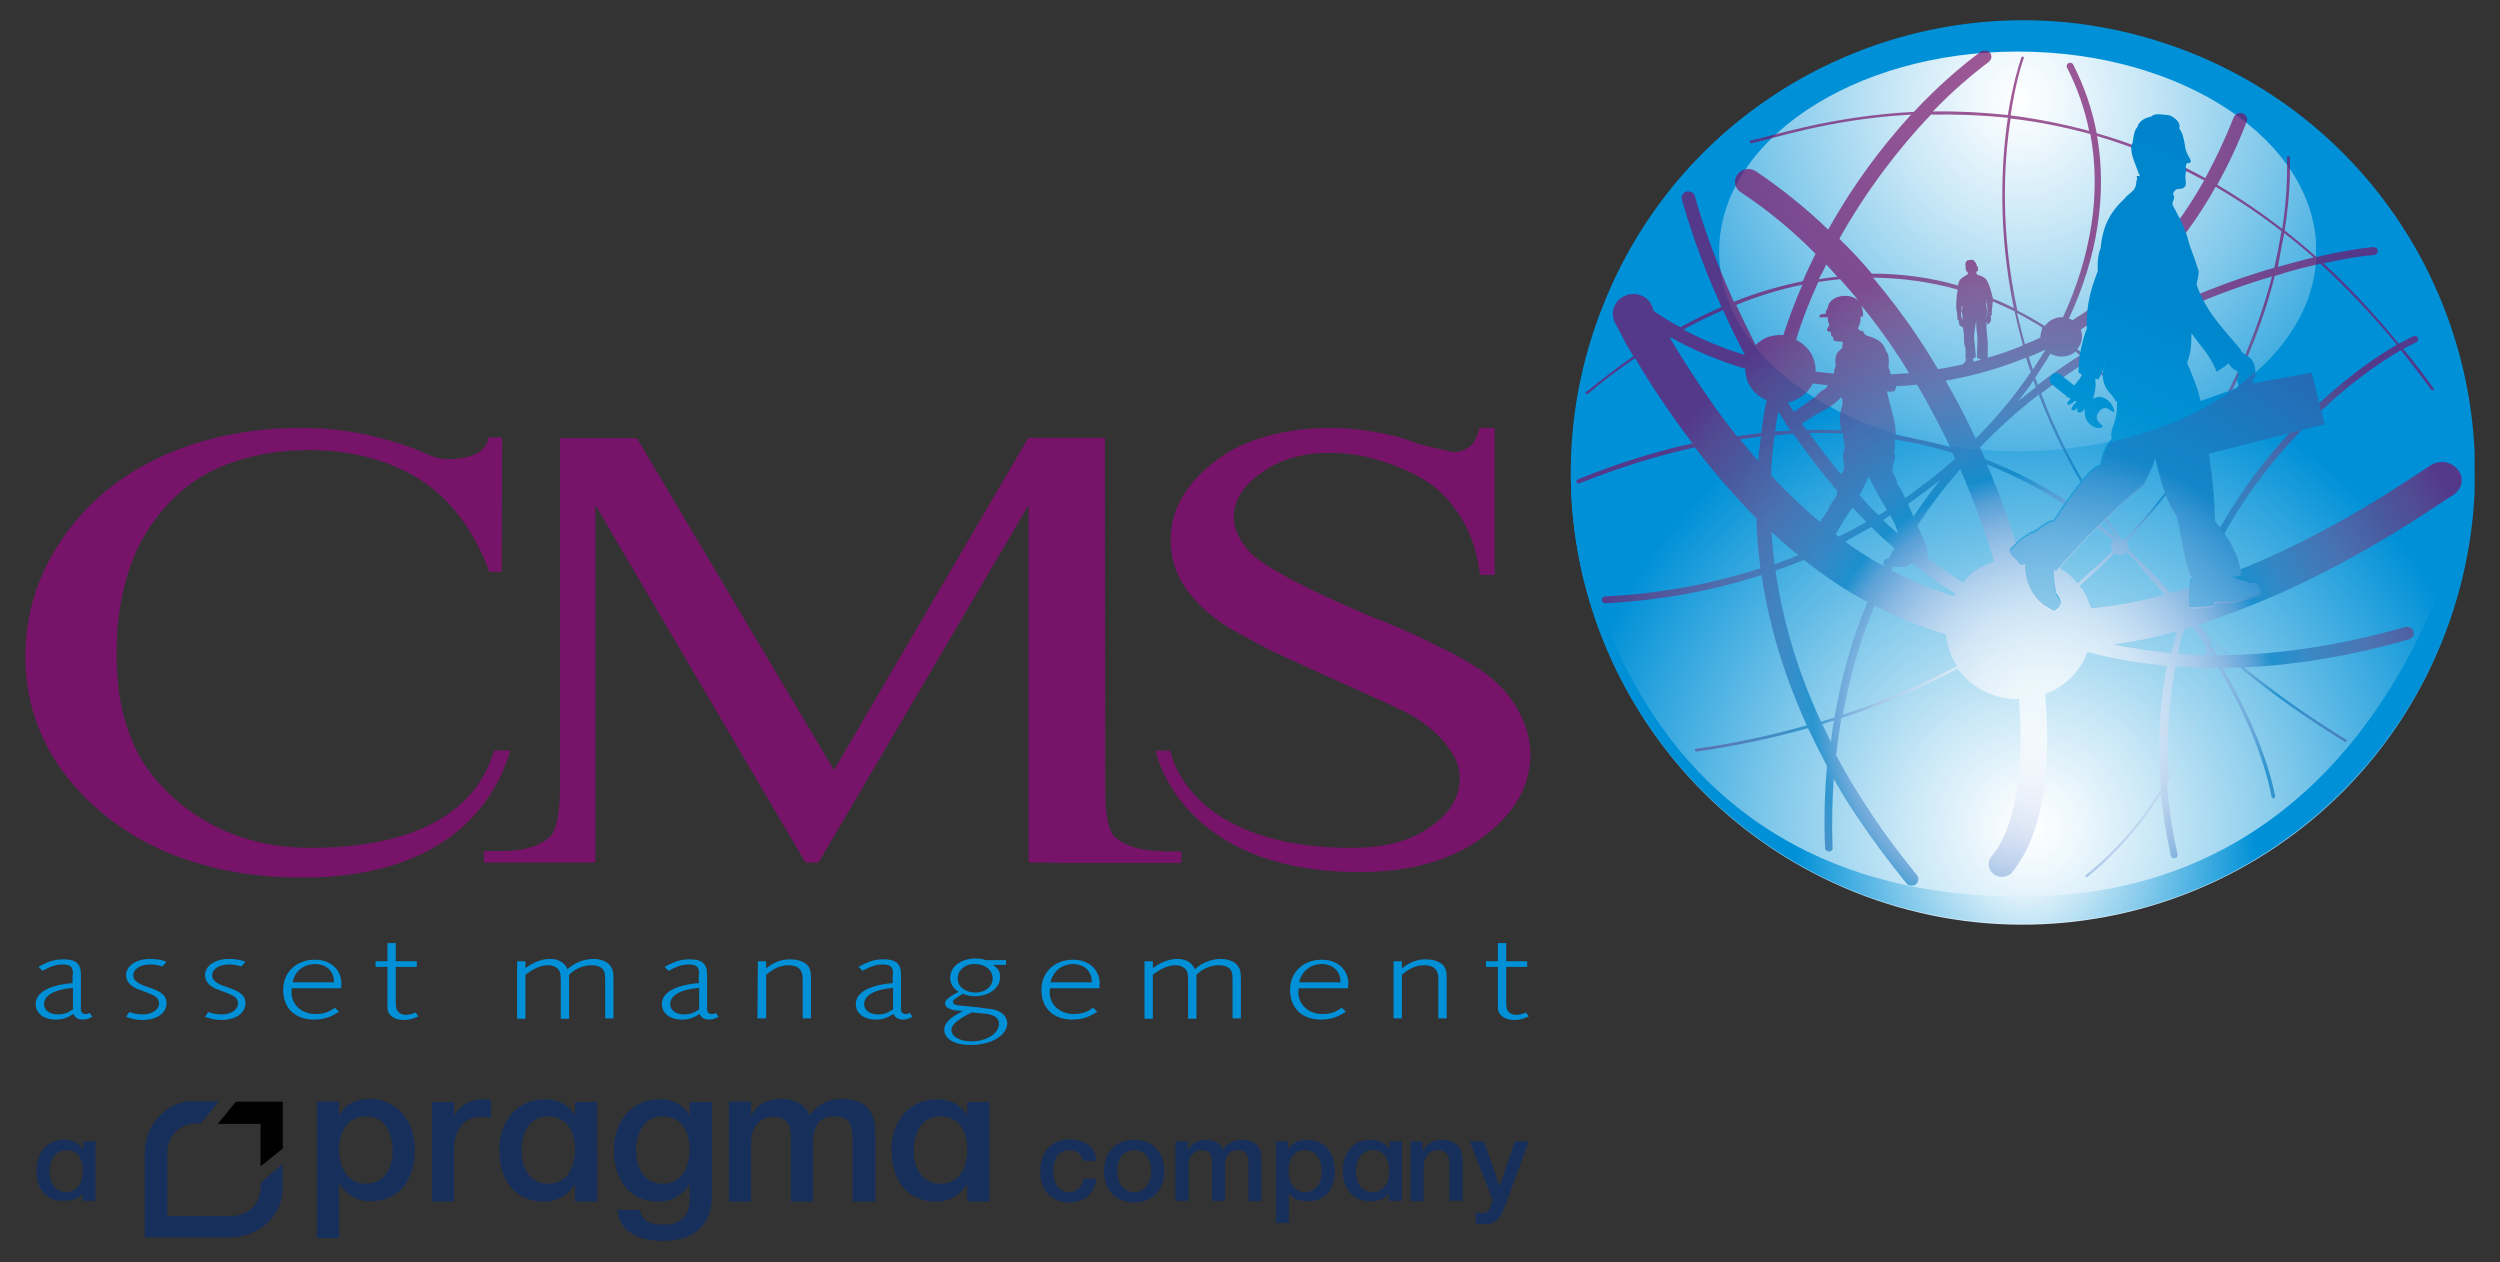
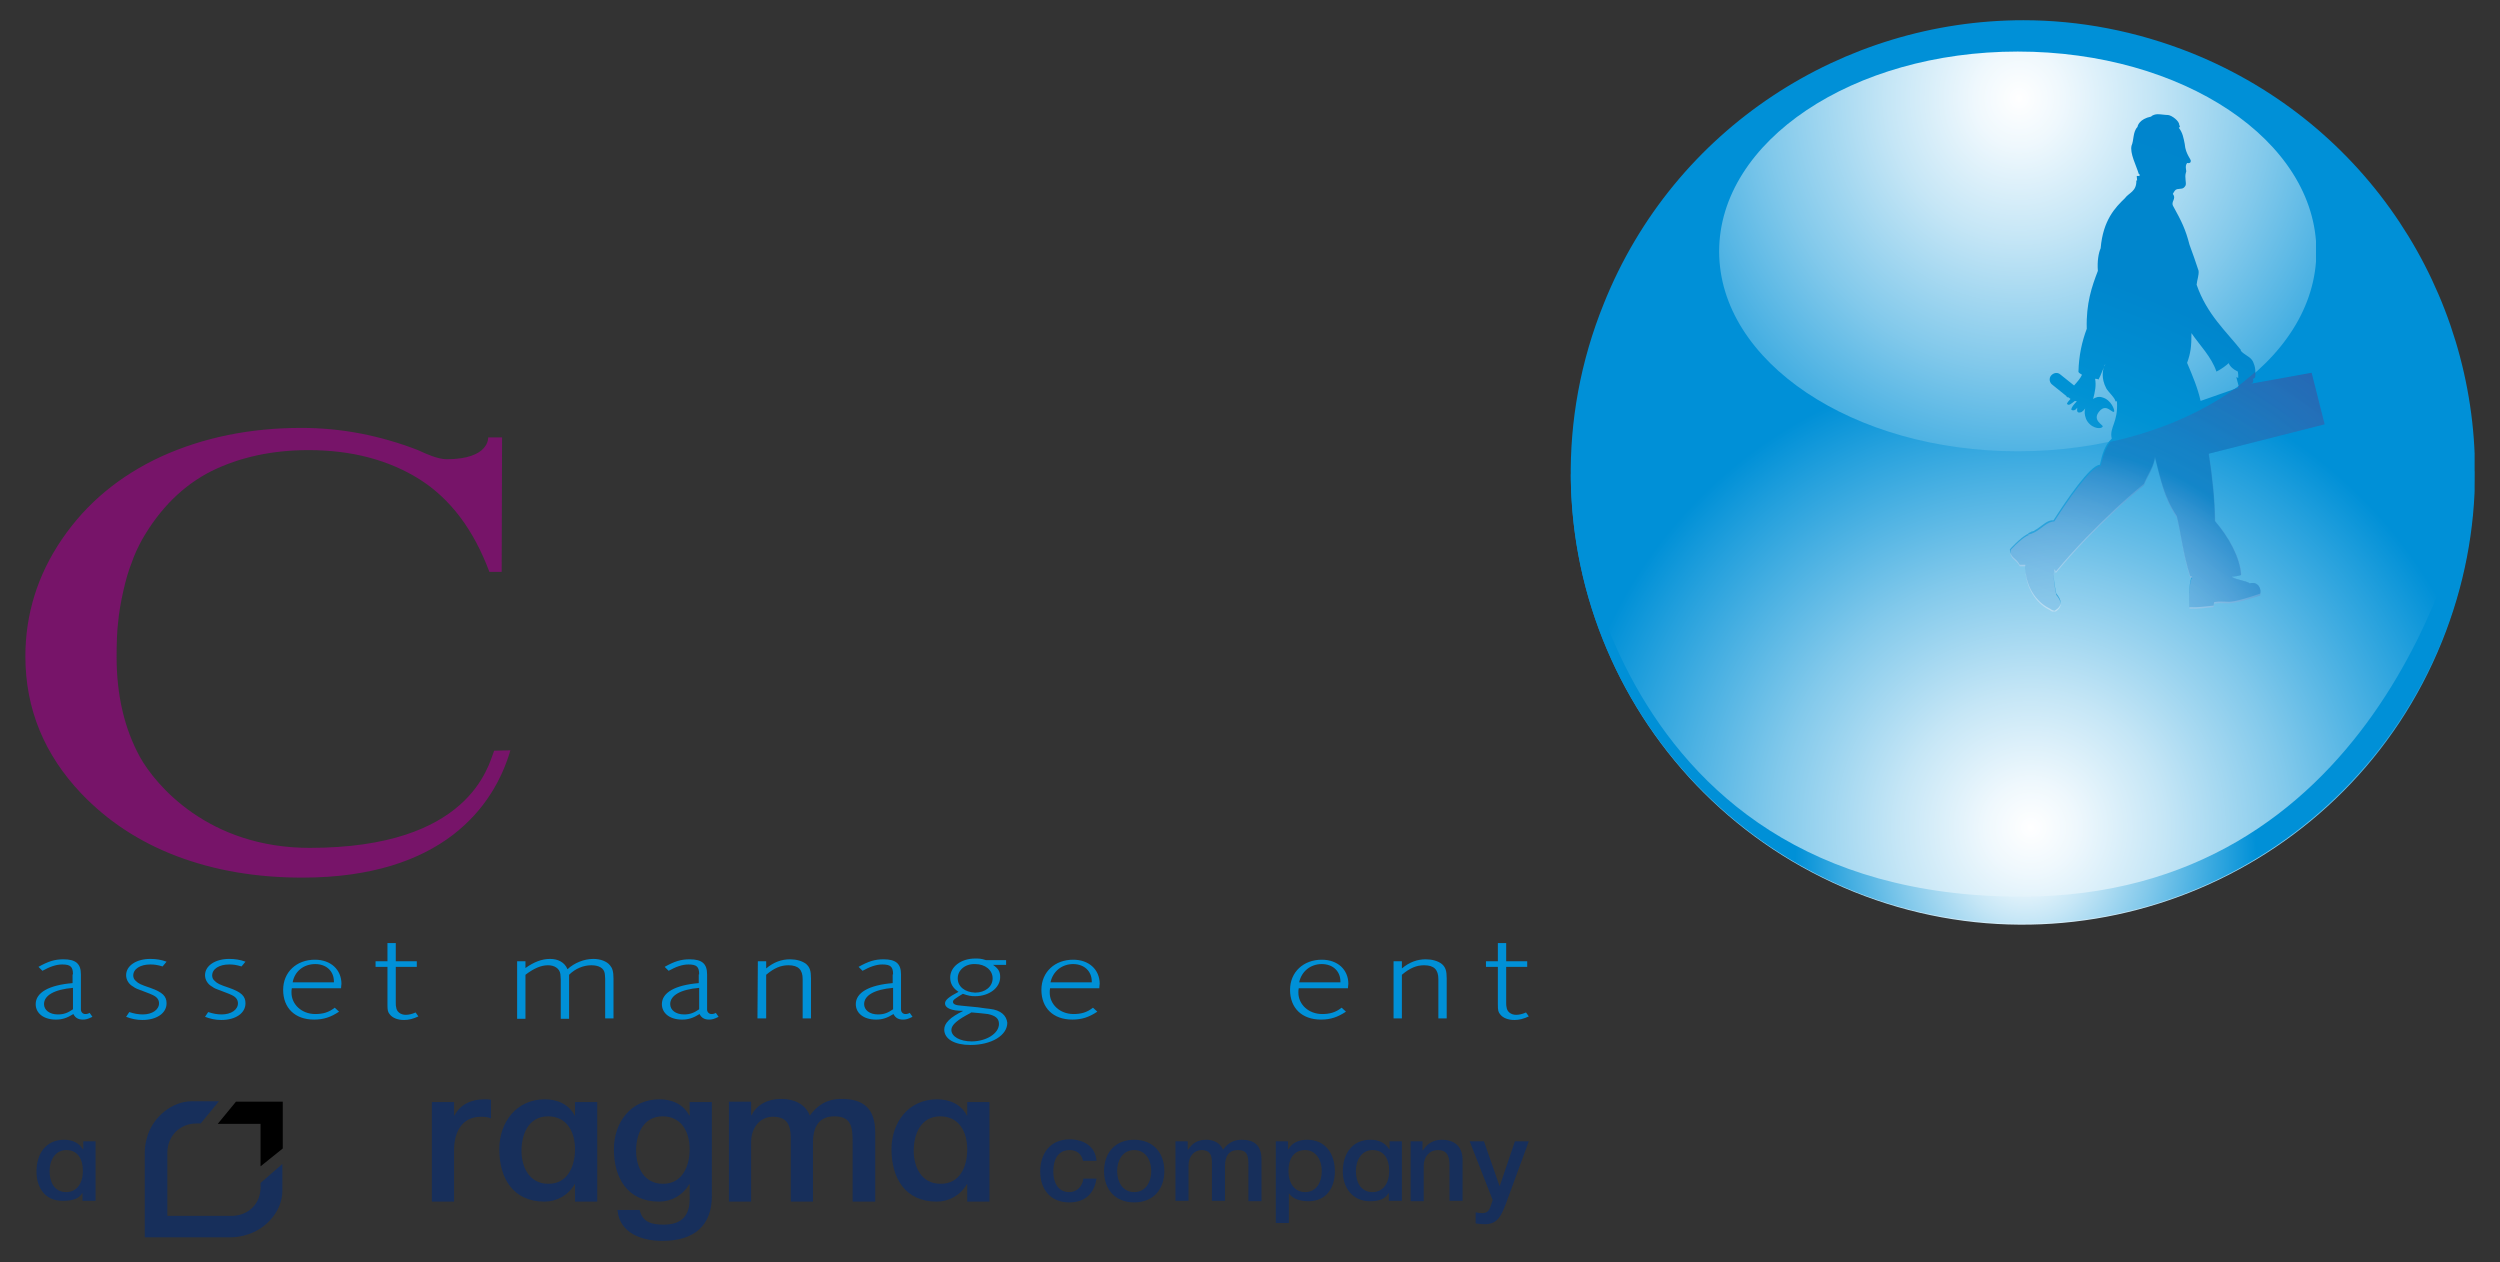
<svg xmlns="http://www.w3.org/2000/svg" xmlns:xlink="http://www.w3.org/1999/xlink" style="" viewBox="0 0 630.4 318.3" x="0px" y="0px" version="1.1" xml:space="preserve">
  <rect x="0" y="0" width="630.4" height="318.3" fill="#333333" stroke="none" />
  <style type="text/css">
.r-st0{clip-path:url(#SVGID_2_);fill:url(#SVGID_3_);}
.r-st1{clip-path:url(#SVGID_5_);fill:url(#SVGID_6_);}
.r-st2{clip-path:url(#SVGID_8_);fill:url(#SVGID_9_);}
.r-st3{opacity:0.7;enable-background:new    ;}
.r-st4{clip-path:url(#SVGID_11_);}
.r-st5{clip-path:url(#SVGID_13_);fill:url(#SVGID_14_);}
.r-st6{clip-path:url(#SVGID_16_);fill:url(#SVGID_17_);}
.r-st7{opacity:0.43;enable-background:new    ;}
.r-st8{clip-path:url(#SVGID_19_);}
.r-st9{clip-path:url(#SVGID_21_);fill:url(#SVGID_22_);}
.r-st10{fill:#172F5B;}
.r-st11{fill:#F0602D;}
.r-st12{fill:#0090D7;}
.r-st13{fill:#771469;}
</style>
  <g id="globe">
    <g>
      <g>
        <defs>
          <path id="SVGID_1_" d="M 404.4 76.6 c -23.6 58.3 4.7 124.7 63.1 148.3 c 58.3 23.5 124.8 -4.8 148.3 -63.2 c 5.6 -13.9 8.3 -28.3 8.3 -42.5 V 119 c 0 -45.1 -27 -87.7 -71.4 -105.6 c -14 -5.6 -28.4 -8.3 -42.5 -8.3 C 465 5.1 422.2 32.1 404.4 76.6" />
        </defs>
        <clipPath id="SVGID_2_">
          <use style="overflow: visible;" xlink:href="#SVGID_1_" />
        </clipPath>
        <radialGradient id="SVGID_3_" gradientUnits="userSpaceOnUse" gradientTransform="matrix(117.554 0 0 117.554 7040.29 -27064.2)" cx="-55.534" cy="232.007" r="1.01">
          <stop style="stop-color: rgb(255, 255, 255);" offset="0" />
          <stop style="stop-color: rgb(239, 248, 253);" offset="0.096" />
          <stop style="stop-color: rgb(197, 230, 246);" offset="0.285" />
          <stop style="stop-color: rgb(130, 201, 235);" offset="0.546" />
          <stop style="stop-color: rgb(38, 161, 221);" offset="0.868" />
          <stop style="stop-color: rgb(0, 144, 215);" offset="0.997" />
          <stop style="stop-color: rgb(0, 144, 215);" offset="1" />
        </radialGradient>
        <rect class="r-st0" x="380.8" y="5.1" width="243.2" height="243.2" />
      </g>
      <g>
        <defs>
          <path id="SVGID_4_" d="M 433.5 63.4 c 0 27.8 33.7 50.4 75.3 50.4 c 41.6 0 75.3 -22.5 75.3 -50.4 S 550.4 13 508.8 13 C 467.2 13 433.5 35.6 433.5 63.4" />
        </defs>
        <clipPath id="SVGID_5_">
          <use style="overflow: visible;" xlink:href="#SVGID_4_" />
        </clipPath>
        <radialGradient id="SVGID_6_" gradientUnits="userSpaceOnUse" gradientTransform="matrix(114.032 0 0 122.351 6841.89 -28359.8)" cx="-55.535" cy="231.993" r="1.01">
          <stop style="stop-color: rgb(255, 255, 255);" offset="0" />
          <stop style="stop-color: rgb(239, 248, 253);" offset="0.097" />
          <stop style="stop-color: rgb(197, 230, 246);" offset="0.286" />
          <stop style="stop-color: rgb(130, 201, 235);" offset="0.548" />
          <stop style="stop-color: rgb(38, 161, 221);" offset="0.871" />
          <stop style="stop-color: rgb(0, 144, 215);" offset="1" />
        </radialGradient>
        <rect class="r-st1" x="433.5" y="13" width="150.5" height="100.8" />
      </g>
      <g>
        <defs>
          <path id="SVGID_7_" d="M 509.7 226.1 c -108.3 0 -113.6 -106.8 -113.6 -106.8 c 0.1 62.9 51.3 113.8 114.2 113.6 c 62.9 -0.1 113.8 -51.3 113.6 -114.2 C 620.3 139.3 597.5 226.1 509.7 226.1" />
        </defs>
        <clipPath id="SVGID_8_">
          <use style="overflow: visible;" xlink:href="#SVGID_7_" />
        </clipPath>
        <radialGradient id="SVGID_9_" gradientUnits="userSpaceOnUse" gradientTransform="matrix(57.627 0 0 57.627 3711.1 -13154.4)" cx="-55.534" cy="232.016" r="1.01">
          <stop style="stop-color: rgb(255, 255, 255);" offset="0" />
          <stop style="stop-color: rgb(239, 248, 253);" offset="0.097" />
          <stop style="stop-color: rgb(197, 230, 246);" offset="0.286" />
          <stop style="stop-color: rgb(130, 201, 235);" offset="0.548" />
          <stop style="stop-color: rgb(38, 161, 221);" offset="0.871" />
          <stop style="stop-color: rgb(0, 144, 215);" offset="1" />
        </radialGradient>
        <rect class="r-st2" x="396.1" y="118.8" width="228" height="114.3" />
      </g>
      <g>
        <g class="r-st3">
          <g>
            <defs>
              <rect id="SVGID_10_" x="397.5" y="12.8" width="223.3" height="210.5" />
            </defs>
            <clipPath id="SVGID_11_">
              <use style="overflow: visible;" xlink:href="#SVGID_10_" />
            </clipPath>
            <g class="r-st4">
              <defs>
-                 <path id="SVGID_12_" d="M 619.9 118.6 c -1.6 -2.2 -4.7 -2.8 -7.1 -1.2 c -3.9 2.6 -7.7 5 -11.4 7.4 c -15.8 9.8 -30.8 17.1 -44.9 21.9 c -0.1 -0.9 -0.3 -1.8 -0.4 -2.6 c 12.4 -27.9 34.1 -46.5 47.3 -54.6 c 0.7 -0.4 1.3 -0.8 2 -1.2 c 2.6 3.2 5.1 6.5 7.7 10 c 0.1 0.1 0.3 0.2 0.5 0.1 c 0.1 -0.1 0.2 -0.3 0.1 -0.4 c -2.5 -3.5 -5 -6.8 -7.7 -10 c 1.2 -0.7 2.3 -1.2 3.3 -1.7 c 0.4 -0.2 0.6 -0.7 0.4 -1.1 c -0.2 -0.4 -0.7 -0.6 -1.2 -0.4 c -1.1 0.5 -2.3 1.2 -3.6 1.9 c -6.3 -7.7 -12.6 -14.4 -19 -20.3 c 5.4 -1.2 9.8 -1.9 12.8 -2.1 c 0.5 -0.1 0.9 -0.5 0.9 -1.1 c -0.1 -0.5 -0.5 -0.9 -1.1 -0.9 c -3.4 0.3 -8.4 1.1 -14.4 2.5 c -2.7 -2.4 -5.4 -4.6 -8 -6.7 c 1 -6.5 1.5 -12.7 1.3 -18.4 c 0 -0.2 -0.1 -0.3 -0.4 -0.3 c -0.1 0 -0.3 0.1 -0.3 0.4 c 0.1 5.5 -0.2 11.5 -1.2 17.9 c -5.5 -4.2 -10.9 -7.9 -16.4 -11.1 c 2.7 -4.9 5.2 -10.1 7.4 -15.9 c 0.4 -0.9 -0.1 -1.8 -1 -2.1 c -0.9 -0.3 -1.8 0.1 -2.2 0.9 c -2.2 5.5 -4.6 10.6 -7.2 15.4 c -9.3 -5.1 -18.5 -8.8 -27.4 -11.3 c -1.1 -6 -3.1 -11.7 -5.9 -17.3 c -0.2 -0.4 -0.7 -0.6 -1.2 -0.4 c -0.4 0.2 -0.6 0.7 -0.4 1.1 c 2.6 5.1 4.5 10.5 5.6 16 c -6.8 -1.8 -13.4 -3.1 -19.8 -3.9 c 1.1 -7.4 2.6 -12.5 3.3 -14.4 c 0.1 -0.1 0 -0.4 -0.2 -0.4 c -0.1 -0.1 -0.4 0 -0.4 0.2 c -0.7 2 -2.2 7.1 -3.4 14.5 c -6.6 -0.7 -12.9 -1 -18.9 -0.9 c 4.8 -5 9.6 -9.1 14.1 -12.5 c 0.7 -0.6 0.9 -1.6 0.3 -2.3 c -0.6 -0.7 -1.6 -0.9 -2.3 -0.3 c -5.4 4 -11.2 9.1 -16.9 15.2 c -21.4 1.1 -36.9 6.5 -41.1 7.2 c -0.2 0.1 -0.3 0.2 -0.3 0.4 c 0 0.1 0.2 0.3 0.4 0.3 c 4.2 -0.7 19.4 -6.1 40.3 -7.2 c -7.4 8.1 -14.7 17.8 -20.9 29 c -5.6 -5.4 -11.7 -10.3 -18.2 -14.7 c -1.5 -1 -3.6 -0.7 -4.7 0.8 c -1.1 1.5 -0.7 3.5 0.9 4.5 c 6.8 4.5 13.1 9.7 18.8 15.5 c -1.1 2.3 -2.2 4.5 -3.2 6.9 c -5.7 1.2 -11.5 2.8 -17.4 5.2 c -5.6 -12.5 -8.7 -22.5 -9.8 -26.6 c -0.2 -0.9 -1.2 -1.4 -2.1 -1.2 c -0.9 0.2 -1.5 1.2 -1.2 2 c 1.2 4.2 4.2 14.4 10 27.1 c -3.4 1.5 -6.9 3.2 -10.4 5.1 c -2.3 -1.2 -4.5 -2.6 -6.6 -4 c -1.3 -2.3 0.5 0.7 -0.7 -1.7 c -1.2 -2.4 -4.3 -3.4 -6.9 -2.1 c -2.5 1.2 -3.5 4.2 -2.3 6.6 c 2.6 4.8 2 4.2 4.7 8.5 c -4 2.8 -7.9 5.8 -12 9.1 c -0.1 0.1 -0.1 0.3 0 0.4 c 0.1 0.1 0.4 0.1 0.5 0 c 4 -3.4 7.9 -6.3 11.9 -9 c 2.3 3.9 4.7 7.7 7.1 11.2 c 2.4 3.6 4.9 7 7.4 10.3 c -9.2 2 -18.9 5 -29 9.1 c -0.3 0.1 -0.4 0.4 -0.3 0.7 c 0.1 0.2 0.4 0.4 0.7 0.3 c 10.3 -4.1 20 -7.1 29.2 -9.1 c 5 6.6 10.2 12.5 15.5 17.9 c 0.1 4.2 0.5 8.4 1 12.6 c -12.1 3.9 -25.2 6.4 -39.2 7.1 c -0.4 0 -0.8 0.4 -0.8 0.9 c 0 0.4 0.4 0.8 0.9 0.8 c 14.1 -0.7 27.2 -3.2 39.4 -7.1 c 1.8 12.3 5.5 24.9 11.4 37.9 c -8.8 2.5 -18 4.5 -27.9 5.9 c -0.2 0 -0.3 0.2 -0.3 0.4 c 0 0.1 0.2 0.3 0.4 0.3 c 9.9 -1.4 19.3 -3.4 28.1 -5.9 c 1.5 3.1 3.1 6.3 4.8 9.6 c -0.6 6.6 -0.8 13.3 -0.5 20.6 c 0 0.5 0.5 0.9 1 0.9 c 0.2 0 0.4 -0.1 0.5 -0.1 c 0.3 -0.2 0.5 -0.5 0.4 -0.9 c -0.2 -6 -0.1 -11.7 0.3 -17.3 c 2 3.6 4.2 7.1 6.6 10.6 c 3.5 5.2 7.4 10.4 11.7 15.7 c 0.5 0.7 1.5 0.8 2.3 0.4 c 0.1 0 0.1 -0.1 0.1 -0.1 c 0.7 -0.6 0.9 -1.6 0.3 -2.3 c -4.2 -5.2 -8.1 -10.3 -11.5 -15.5 c -3.4 -5 -6.3 -9.9 -8.9 -14.8 c 0.4 -3.2 0.8 -6.3 1.3 -9.3 c 10.6 -3.5 20.3 -7.7 29.3 -12.5 c 3.6 5 9.6 7.8 15.5 7.7 c 1.5 18.3 -1.2 33.1 -6.9 39.6 c -1.2 1.4 -0.9 3.4 0.5 4.5 c 1.2 0.9 2.8 0.9 3.9 0.2 c 0.3 -0.1 0.6 -0.4 0.8 -0.7 c 7.6 -9.3 10 -25.5 8.3 -44.9 c 1.1 -0.4 2.3 -0.9 3.3 -1.6 c 3.6 -2.2 6.1 -5.5 7.4 -9 c 6.3 1.7 13 2.8 20 3.5 c -1.8 9.6 -2.4 20.1 -1.5 31.1 c -4.7 7.8 -10.9 15.2 -19 21.7 c -0.1 0.1 -0.1 0.3 0 0.4 c 0.1 0.1 0.3 0.1 0.4 0.1 c 7.8 -6.4 13.9 -13.6 18.6 -21.1 c 0.5 5.1 1.3 10.3 2.5 15.7 c 0.1 0.4 0.6 0.7 1 0.6 c 0.1 0 0.2 -0.1 0.3 -0.1 c 0.3 -0.1 0.4 -0.5 0.4 -0.9 c -1.4 -6.1 -2.3 -12.1 -2.7 -17.8 c 5.3 -9.3 8.5 -19.2 9.7 -29.2 c 1.1 0 2.1 0.1 3.3 0 c 7.4 12.3 11.8 24 13.4 32.5 c 0.1 0.3 0.3 0.4 0.6 0.4 c 0.1 0 0.1 0 0.1 -0.1 c 0.1 -0.1 0.2 -0.3 0.2 -0.5 c -1.7 -8.5 -6.1 -20.1 -13.3 -32.3 c 1.5 0 2.8 0 4.4 -0.1 c 7.8 6.4 16.6 12.7 26.4 18.7 c 0.1 0.1 0.3 0.1 0.4 0 c 0.1 0 0.1 -0.1 0.1 -0.1 c 0.1 -0.1 0.1 -0.4 -0.1 -0.4 c -9.6 -5.9 -18.2 -12 -25.8 -18.2 c 12.8 -0.6 26.7 -2.8 41.7 -7.1 c 0.1 -0.1 0.3 -0.1 0.4 -0.2 c 0.7 -0.4 0.9 -1.1 0.7 -1.8 c -0.3 -0.9 -1.2 -1.3 -2.1 -1.1 c -16.2 4.6 -31 6.8 -44.6 7.1 c -1.8 -1.6 -3.6 -3.1 -5.3 -4.7 c 0.1 -1.2 0.1 -2.5 0 -3.8 c 15.8 -5.2 32.3 -13.1 49.5 -23.8 c 3.9 -2.4 7.8 -5 11.7 -7.6 C 620.9 123.8 621.5 120.7 619.9 118.6 M 585.1 66.5 c 6.5 5.9 12.9 12.7 19.3 20.4 c -0.6 0.4 -1.2 0.7 -1.8 1.1 c -13.1 8 -34.2 26 -47 53.2 c -1.4 -6.9 -3.6 -13.7 -6.6 -20.1 c 12.4 -16.9 20.4 -34.9 24.6 -51.5 C 577.8 68.2 581.6 67.3 585.1 66.5 M 536.4 136.7 c -0.1 -0.1 -0.1 -0.1 -0.3 -0.2 c 4.5 -4.8 8.7 -9.8 12.5 -14.9 c 3 6.6 5.2 13.5 6.5 20.6 c -0.9 1.9 -1.7 3.8 -2.5 5.8 c -1.8 0.6 -3.5 1.1 -5.3 1.5 c -3.1 -3.6 -6.6 -7.2 -10.3 -10.6 c -0.1 -0.2 -0.3 -0.4 -0.4 -0.6 C 536.8 137.7 536.7 137.2 536.4 136.7 M 469.1 79.8 c 0.2 0 0.4 0.1 0.5 0.1 c 0.4 -0.5 0.1 -1.3 0.1 -1.3 c 0 -0.7 -0.2 -1.5 -0.7 -2 c 3.2 3.9 6.3 8 9.1 12.3 c 1.2 1.7 2.2 3.4 3.3 5.2 c -1.5 0.1 -3.1 0.2 -4.6 0.3 c 0 -0.1 -0.1 -0.1 -0.1 -0.1 c -0.1 -0.7 -0.3 -1.2 -0.5 -1.7 c 0.2 -1.9 0.1 -3.1 -0.6 -4.1 c -0.9 -2.7 -2.8 -3.2 -5.2 -4 c -0.3 -0.4 -0.5 -0.7 -0.8 -1.2 c -0.2 0.1 -0.4 0.1 -0.6 0.3 l 0.1 -0.1 c -0.1 -0.2 -0.3 -0.4 -0.5 -0.6 h -0.1 c 0 -0.1 -0.1 -0.1 -0.1 -0.1 c 0.1 0 0.1 0 0.1 -0.1 C 469.1 81.7 469.3 80.7 469.1 79.8 M 493.3 76.8 c -0.1 0.8 0.1 1.5 0.2 2.3 c 0.1 0.5 0.1 1.1 0.1 1.6 c 0.1 0 0.3 -0.1 0.4 -0.1 c 0 0 -0.1 0 -0.1 0.1 c 0.1 0.6 0 1.3 0.5 1.5 c 0.1 0.2 0.4 0.3 0.5 0.3 c 0.1 0.1 0.1 0.1 0.1 0.1 c 0.1 0.6 0.1 1.1 0.2 1.7 c 0.1 1.3 -0.1 2.3 0.4 3.4 c 0.1 0.9 0 2.3 0 2.8 c 0.1 0.1 0.1 0.1 0.2 0.1 c -0.1 0.4 -0.4 0.9 -0.8 1.2 c -0.1 0.1 -0.1 0.1 -0.1 0.1 c -2 0.4 -4.2 0.9 -6.2 1.2 c -1.6 -2.6 -3.2 -5.3 -4.9 -7.8 c -3.5 -5.3 -7.4 -10.4 -11.5 -15.3 c 7.4 0.1 14.5 1.1 21.3 3 v 0.5 c -0.1 0.5 -0.3 1.1 -0.2 1.7 C 493.3 75.7 493.3 76.2 493.3 76.8 M 494.6 77.5 c 0.1 -0.1 0.2 -0.3 0.2 -0.5 c 0.1 0.7 -0.1 1.2 -0.1 2 c 0 0.1 0.1 0.1 0.1 0.1 c 0 0.5 0.1 1 0.1 1.5 c -0.1 -0.1 -0.1 -0.1 -0.1 -0.1 c -0.4 -0.9 -0.3 -1.3 -0.3 -1.5 C 494.7 78.5 494.7 77.8 494.6 77.5 M 476.8 130.3 c 1.1 1.9 1.2 2.2 1.8 4.3 c -1.3 -1.2 -2.6 -2.3 -3.8 -3.5 l 0.4 -0.2 c 0.4 -0.3 0.9 -0.6 1.3 -0.9 C 476.8 130.1 476.8 130.2 476.8 130.3 M 474.4 129.5 c -0.2 0.1 -0.5 0.3 -0.7 0.4 c -1.7 -1.6 -3.3 -3.3 -4.8 -5 c 0.8 -1.5 1.5 -3.1 2.3 -4.7 c 1.4 2.8 2.9 5.6 4.6 8.3 C 475.4 128.9 474.9 129.2 474.4 129.5 M 465 113.6 c -0.7 1.5 0.3 3.6 -0.1 5 c -0.2 0.3 -0.4 0.7 -0.7 1 c -2.8 -3.4 -5.5 -6.9 -8 -10.4 c 2.8 -0.1 5.7 0 8.5 0.1 C 464.7 111.4 465.5 111.6 465 113.6 M 464.2 100.2 c 0.9 0.8 0.2 2.5 -0.2 4.1 c -0.1 1.5 0 2.9 0.3 4.2 c -2.9 -0.1 -5.8 -0.1 -8.8 -0.1 c -0.4 -0.6 -0.8 -1.1 -1.2 -1.7 l 0.1 0.1 c 1.2 -0.7 2.3 -1.5 3.4 -2.2 C 460.2 103.4 462.8 101.9 464.2 100.2 M 475.8 98.7 c 0.9 0.2 1.4 0 2 -0.1 c 0.1 -0.3 0.1 -0.5 0.3 -0.8 c 0 -0.1 0 -0.2 -0.1 -0.4 c 1.8 -0.1 3.6 -0.2 5.4 -0.4 c 3.1 5.2 5.8 10.5 8.4 15.8 c -4.4 -1.3 -9 -2.3 -13.8 -3.1 C 478.2 106.6 476.7 103 475.8 98.7 M 460.5 97.9 c -1 0.5 -2 1.2 -2.8 2.3 c -1.2 0.5 -3 2.2 -4.6 3.1 v 0.4 c 0 -0.1 -0.1 -0.1 -0.1 -0.3 c -0.2 0.1 -0.4 0.2 -0.7 0.4 c -0.5 -0.8 -1 -1.6 -1.5 -2.3 c 1 -0.2 2 -0.6 3 -1.2 c 1.5 -0.9 2.6 -2.2 3.3 -3.6 c 1.3 0.1 2.6 0.4 3.9 0.4 C 460.7 97.3 460.6 97.6 460.5 97.9 M 450.4 107 c 0.4 0.5 0.7 1 1.1 1.6 l -3.9 0.2 c 0.2 -1.7 0.5 -3.4 0.8 -5 C 449.1 104.8 449.7 105.9 450.4 107 M 452.2 109.4 c 3.4 4.8 7 9.6 11.1 14.4 c -0.1 0.4 -0.1 0.7 -0.1 1 c -0.8 1.5 -1.8 2.3 -2.3 4 c -0.6 0.7 -1.3 1.8 -2 2.8 c -4.2 -3.5 -8.3 -7.4 -12.3 -11.7 c 0.1 -3.4 0.4 -6.8 0.9 -10.1 C 449.1 109.6 450.6 109.5 452.2 109.4 M 467.1 128 c 1.2 1.2 2.3 2.4 3.5 3.6 c -2.3 1.3 -4.6 2.6 -7 3.7 c -0.2 -0.2 -0.5 -0.4 -0.7 -0.6 C 464.2 132.5 465.5 130.2 467.1 128 M 471.9 132.9 c 1.8 1.8 3.7 3.6 5.8 5.3 c -0.5 0.9 -1 1.8 -1.5 2.7 c -1 -0.3 -1.4 0.7 -1.3 1.6 c 0.1 0 0.3 0.1 0.4 0.1 c -0.1 0.1 -0.1 0.2 -0.1 0.3 c -3.4 -1.9 -6.6 -3.9 -9.9 -6.3 C 467.4 135.3 469.7 134.1 471.9 132.9 M 481.1 127.1 c 2.8 -2 5.5 -4 8.2 -6.1 c -2.4 2.9 -4.7 6.1 -6.8 9.3 C 482 129.1 481.6 128.1 481.1 127.1 M 480.4 125.6 c -0.9 -2 -1.7 -3.4 -2 -3.5 c 0.1 -1.2 -1.2 -3.1 -1.2 -3.1 c -0.1 -2.6 1.2 -3 0.4 -5.2 c 0.4 -0.9 0.3 -2 0.1 -3 c 5.1 0.8 9.9 1.9 14.6 3.4 c 0.2 0.5 0.5 1 0.7 1.5 C 489.2 119.1 484.9 122.4 480.4 125.6 M 490.6 96 c 6.9 -1.2 13.6 -3.1 20.3 -5.8 c 0.4 1.2 0.7 2.5 1.2 3.6 c -3.9 5.8 -8.6 11.5 -13.9 16.8 C 495.9 105.7 493.4 100.8 490.6 96 M 497.8 85.4 c 0 -1.8 0.3 -3 0.5 -4.5 c 0 1.3 0.1 2.6 0.3 4 c 0.1 0.7 -0.1 3.5 -0.1 5.3 c 0.4 0.2 0.7 0.4 1.1 0.5 c -0.7 0.1 -1.3 0.4 -2 0.5 c 0.1 -0.3 0 -0.6 -0.1 -0.8 c 0.4 -0.1 0.7 -0.3 0.7 -0.4 C 498.3 89.8 497.8 85.4 497.8 85.4 M 501 78.1 v -0.7 h -0.1 c 0 -0.2 -0.1 -0.4 -0.1 -0.7 c 0.1 -0.4 0.1 -0.9 -0.1 -1.3 c 0.1 0.1 0.1 0.2 0.2 0.4 c -0.1 0.2 0 0.4 0.1 0.7 c -0.1 0.1 0 0.5 0.1 0.8 c 0 0.7 0.1 1.5 -0.1 2.3 c -0.1 0.3 -0.3 0.5 -0.4 0.9 v -0.1 C 501.1 79.5 501.1 78.8 501 78.1 M 502 79.5 h 0.3 c -0.1 -0.5 -0.1 -1 0 -1.5 c 0.1 -0.6 0.1 -1.3 0.2 -2 c 1.8 0.8 3.6 1.6 5.5 2.5 c 0.6 2.8 1.3 5.7 2.1 8.6 c -2.9 1.2 -5.9 2.3 -8.9 3.1 c 0 -1.6 0.1 -3 0 -4.4 c -0.2 -1.4 -0.3 -2.6 -0.3 -4 c 0.1 0 0.4 -0.1 0.5 -0.2 c 0.1 0 0.2 0 0.3 -0.1 c 0.1 -0.3 0.3 -0.5 0.4 -0.8 C 502 80.3 502 79.9 502 79.5 M 513.2 95.2 c 1.3 -2 2.6 -3.9 3.8 -6 c 1.7 0.9 3.9 1 5.6 0 c 0.3 -0.1 0.5 -0.4 0.7 -0.6 c 0.4 0.4 0.8 0.7 1.2 1 c -3.6 2.3 -7.2 4.8 -10.7 7.5 C 513.7 96.5 513.5 95.9 513.2 95.2 M 513.4 97.6 c -1.5 1.2 -3.1 2.4 -4.5 3.6 c 1.4 -1.8 2.7 -3.5 3.9 -5.3 C 512.9 96.5 513.2 97 513.4 97.6 M 512.6 93.2 c -0.4 -1.1 -0.7 -2.2 -1 -3.2 c 1.4 -0.6 2.8 -1.2 4.2 -1.8 C 514.8 89.8 513.7 91.5 512.6 93.2 M 514.5 85.1 c -1.3 0.7 -2.6 1.2 -3.9 1.7 c -0.7 -2.7 -1.4 -5.3 -2 -7.9 c 2.2 1.2 4.4 2.4 6.4 3.7 C 514.8 83.4 514.5 84.2 514.5 85.1 M 500.8 81.7 v -0.4 c 0.1 0 0.1 0 0.2 -0.1 C 501.1 81.4 500.9 81.6 500.8 81.7 M 514.1 99.5 c 3.7 9.8 8.8 19.8 15.5 30 c 1.4 2.1 2.9 4.2 4.4 6.3 c -0.1 0 -0.1 0.1 -0.1 0.1 c -9.4 -8.1 -20.5 -15.1 -33.3 -20.1 c -0.4 -1 -0.9 -2 -1.3 -3 C 504 107.9 508.9 103.5 514.1 99.5 M 530.2 129.2 c -6.8 -10.1 -11.9 -20.3 -15.5 -30 c 3.8 -2.9 7.7 -5.6 11.6 -8.1 c 5.7 5.1 10.7 10.9 14.9 17.2 c 2.7 4.1 5.1 8.3 7.1 12.8 c -3.8 5.2 -8 10.2 -12.6 15.1 c -0.2 -0.1 -0.5 -0.2 -0.7 -0.2 C 533.2 133.6 531.7 131.4 530.2 129.2 M 526.7 90.6 c 0.6 -0.4 1.2 -0.7 1.8 -1.1 c 15.5 -9.6 31.4 -15.9 44.4 -19.8 c -4.2 16.3 -12.1 33.9 -24.2 50.5 c -2 -4.3 -4.4 -8.5 -7 -12.5 C 537.4 101.5 532.4 95.7 526.7 90.6 M 555.6 145.1 c 0.1 0.6 0.2 1.2 0.3 1.8 c -0.4 0.1 -0.7 0.3 -1.2 0.4 C 555 146.5 555.3 145.8 555.6 145.1 M 576 58.8 c 2.5 1.9 4.9 3.9 7.4 6.1 c -2.8 0.7 -5.8 1.5 -9 2.4 C 574.9 64.4 575.4 61.6 576 58.8 M 558.7 47.1 c 5.5 3.2 11.1 6.9 16.6 11.2 c -0.5 3 -1.1 6.1 -1.8 9.2 c -13.4 3.9 -29.9 10.4 -46.1 20.3 c -0.7 0.4 -1.5 0.9 -2.2 1.4 c -0.4 -0.4 -0.9 -0.7 -1.4 -1.2 c 1.2 -1.4 1.5 -3.2 0.9 -4.9 C 537.7 75.2 549.6 63.4 558.7 47.1 M 528.8 34.3 c 8.8 2.6 17.8 6.2 27 11.2 c -9 16 -20.3 27.3 -33 35.1 c -0.1 0.1 -0.1 0.1 -0.2 0.1 c -0.3 -0.1 -0.6 -0.3 -0.9 -0.4 C 528.8 65.1 531.4 49.1 528.8 34.3 M 507 29.9 c 6.4 0.7 13.1 2 20.1 3.9 c 2.8 14.9 0.2 30.8 -6.9 46.2 c -1.1 -0.1 -2.1 0.2 -3.1 0.8 c -0.6 0.4 -1.1 0.9 -1.5 1.4 c -2.3 -1.4 -4.5 -2.7 -6.9 -3.9 C 504.4 58.5 505.2 41.4 507 29.9 M 486.9 28.9 c 6.1 -0.1 12.5 0.1 19.4 0.8 c -1.7 11.5 -2.5 28.4 1.5 48 c -1.7 -0.9 -3.5 -1.7 -5.3 -2.4 v -0.2 c -0.4 -1.7 -0.9 -3.3 -1.5 -4.4 c -0.5 -0.8 -1.5 -1.2 -2.4 -1.4 c -0.1 -0.1 -0.1 -0.3 -0.2 -0.4 V 69 c 0 -0.1 -0.1 -0.1 -0.1 -0.2 c 0.1 -0.1 0 -0.3 0.1 -0.4 c 0.1 0.1 0.2 0.1 0.3 0 c 0.1 -0.3 0.1 -0.7 0.1 -0.9 c 0 -0.1 -0.1 -0.4 -0.3 -0.3 v -0.1 c -0.1 -0.6 -0.4 -1 -0.6 -1.2 c -0.1 -0.2 -0.5 -0.5 -0.7 -0.4 c -0.4 0.1 -0.9 0.1 -1 0.1 c -0.3 0.2 -0.5 0.4 -0.6 0.9 c 0 0 -0.1 0.5 0.2 0.9 c -0.1 -0.1 -0.1 -0.1 -0.2 -0.1 c 0 0.2 0.1 0.4 0.1 0.7 c 0.1 0.1 0.1 0.7 0.4 0.5 c 0.1 0.2 0.1 0.3 0.1 0.4 v 0.1 v 0.1 c 0 0.1 -0.1 0.1 -0.1 0.1 c -0.7 0.5 -1.9 1 -2.2 2 c -0.1 0.2 -0.1 0.5 -0.1 0.8 c -6.9 -2 -14.2 -3 -21.8 -3 c -2.6 -3.1 -5.3 -6 -8.2 -8.8 C 470.6 48.1 478.7 37.5 486.9 28.9 M 460.5 66.7 c 0.9 1 1.9 2 2.8 3.1 c -1.5 0.1 -3.1 0.4 -4.7 0.6 C 459.3 69.2 459.9 68 460.5 66.7 M 458.5 71.1 c 1.8 -0.3 3.6 -0.5 5.5 -0.7 c 1.6 1.8 3.2 3.6 4.7 5.5 c -0.8 -0.8 -2 -1.3 -3.4 -1.3 c -1.8 0 -3.4 0.7 -4.1 2 c -0.2 0.4 -0.3 0.8 -0.4 1.3 c -0.1 0.1 -0.3 0.4 -0.4 0.6 v 0.6 c -0.7 0.1 -1.2 0.1 -1.6 0.4 l 0.1 0.6 c 0.4 -0.1 1.1 -0.1 2 -0.1 c 0 0.8 0.1 1.5 0.4 1.8 c -0.1 0.4 -0.3 0.8 -0.6 1.2 c -0.2 0.4 0.3 0.6 0.9 0.7 c 0.2 0.3 0 0.9 0.3 1.1 c 0.3 0.1 0.4 0.2 0.4 0.7 c -0.1 0.5 0.9 0.7 1.9 0.6 c 0.2 0.1 0.4 0.1 0.5 0.4 c -0.1 0.4 -0.2 0.7 -0.1 1.2 c -0.3 0.3 -0.6 0.5 -0.9 0.8 c -1 0.9 -1 2.6 -0.8 3.9 c -0.4 0.6 -0.5 1.2 -0.4 1.8 c -1.6 -0.1 -3.1 -0.3 -4.7 -0.5 c 0.1 -1.7 -0.4 -3.5 -1.4 -5 c -0.9 -1.3 -2.1 -2.3 -3.5 -3 C 454.5 80.4 456.4 75.7 458.5 71.1 M 464 80.7 c -0.1 0.1 -0.2 0.2 -0.3 0.4 V 81 C 463.8 80.9 463.9 80.8 464 80.7 M 454.5 71.8 c -1.8 4.1 -3.4 8.3 -4.8 12.7 c -1.9 -0.1 -3.9 0.2 -5.5 1.3 c -0.6 0.4 -1.1 0.8 -1.5 1.2 c -1.8 -3.5 -3.4 -6.9 -4.9 -10.1 C 443.4 74.6 449 72.9 454.5 71.8 M 434.5 78.2 c 1.6 3.6 3.4 7.4 5.5 11.3 c -5.6 -1.7 -10.9 -3.9 -15.5 -6.4 C 427.9 81.2 431.3 79.6 434.5 78.2 M 443.4 116.3 c -1.5 -1.7 -3.1 -3.6 -4.6 -5.5 c 1.8 -0.3 3.5 -0.5 5.3 -0.7 C 443.7 112.1 443.5 114.3 443.4 116.3 M 444.1 109.2 c -2 0.2 -4 0.5 -6.1 0.8 c -3.4 -4.2 -6.6 -8.7 -9.8 -13.5 c -2.4 -3.6 -4.8 -7.4 -7.1 -11.3 c 0.1 0 0.1 -0.1 0.2 -0.1 c 5.5 3.1 11.9 5.8 18.8 7.9 c 0 1.6 0.4 3.3 1.4 4.7 c 1 1.5 2.4 2.6 4 3.2 C 444.9 103.5 444.5 106.3 444.1 109.2 M 446.7 134.1 c 2.2 2 4.4 4.1 6.8 5.9 c -2 0.8 -3.9 1.5 -6 2.3 C 447.1 139.5 446.9 136.8 446.7 134.1 M 461.7 187.1 c -0.7 -1.5 -1.5 -3 -2.2 -4.5 c 1 -0.3 2 -0.7 3 -0.9 C 462.1 183.5 461.9 185.2 461.7 187.1 M 462.6 180.9 c -1.1 0.4 -2.3 0.7 -3.4 1.1 c -6.1 -13.1 -9.7 -25.8 -11.5 -38.1 c 2.5 -0.9 4.9 -1.8 7.2 -2.7 c 5.2 4.1 10.5 7.7 16 10.6 C 467.2 160.6 464.4 170.3 462.6 180.9 M 464.7 180.2 c 1.8 -10 4.5 -19.1 8 -27.5 c 5.8 3 11.8 5.5 18 7.2 c 0.2 2.8 1.1 5.5 2.8 8 C 484.7 172.7 475.2 176.8 464.7 180.2 M 492.7 150.3 c -5.4 -1.6 -10.6 -3.7 -15.8 -6.5 c 0.1 -0.3 0.4 -0.7 0.5 -0.9 c 1 0.1 2 0.1 3.1 0.1 c 0.7 -0.4 1.2 -0.7 1.6 -1.1 c 3.5 2.8 7.1 5.4 11 7.8 C 492.9 149.8 492.8 150.1 492.7 150.3 M 499.2 143.2 c -1.7 1 -3.1 2.3 -4.2 3.7 c -3.1 -2 -6.1 -4 -8.9 -6.2 c 0 -0.9 0 -1.8 -0.3 -2.2 c 0.1 -0.1 0.2 -0.1 0.3 -0.1 c -0.7 -1.4 -1.5 -3.6 -2.6 -5.9 c 3.4 -5.1 6.9 -9.8 10.8 -14.2 c 3.4 7.8 6.2 15.6 8.5 23.3 C 501.6 142 500.3 142.6 499.2 143.2 M 509.4 140.4 c -2.3 -7.7 -5 -15.5 -8.4 -23.3 c 12.3 4.9 22.9 11.6 31.9 19.3 c -0.7 0.7 -0.8 1.7 -0.2 2.5 c -2.8 2.8 -5.8 5.5 -8.8 8.2 C 520.3 142.8 515 140.4 509.4 140.4 M 525.1 148.6 c -0.2 -0.3 -0.5 -0.6 -0.7 -0.9 c 3.1 -2.7 6.1 -5.5 8.9 -8.2 c 0.7 0.5 1.7 0.6 2.5 0.1 c 0.1 -0.1 0.3 -0.2 0.4 -0.4 c 0.7 0.7 1.4 1.3 2.1 2 c 2.3 2.9 4.9 5.8 7.5 8.8 c -6.3 1.7 -12.5 2.8 -18.5 3.4 C 526.7 151.7 526.1 150.1 525.1 148.6 M 532.9 162.5 c 5.3 -0.7 10.6 -1.8 16 -3.3 c -0.5 1.8 -0.9 3.6 -1.4 5.5 C 542.5 164.2 537.6 163.5 532.9 162.5 M 546.9 196.4 c -0.7 -10.1 0 -19.6 1.7 -28.4 c 2.4 0.2 4.9 0.4 7.4 0.4 C 554.8 178 551.8 187.6 546.9 196.4 M 556.3 165.2 c -2.4 -0.1 -4.8 -0.1 -7.1 -0.4 c 0.4 -2 0.9 -4.2 1.5 -6.1 l 2.2 -0.7 c 1.2 1.6 2.3 3.3 3.4 4.9 c 0.1 0.1 0.1 0.1 0.1 0.1 C 556.5 163.8 556.4 164.4 556.3 165.2 M 556.6 161.4 c -0.4 -0.7 -0.9 -1.3 -1.3 -1.9 c 0.4 0.4 0.9 0.8 1.3 1.2 C 556.6 160.9 556.6 161.2 556.6 161.4 M 556.6 159.8 c -0.8 -0.7 -1.6 -1.5 -2.3 -2.2 c 0.8 -0.2 1.6 -0.5 2.3 -0.7 V 159.8 Z M 557.1 165.2 c 0 -0.4 0.1 -0.8 0.1 -1.2 c 0.3 0.4 0.5 0.8 0.8 1.2 C 557.6 165.2 557.4 165.2 557.1 165.2 M 561.7 165.2 h -2.6 c -0.6 -0.9 -1.2 -1.9 -1.8 -2.8 v -0.1 c 0 -0.3 0 -0.7 0.1 -0.9 C 558.7 162.6 560.1 163.9 561.7 165.2" />
-               </defs>
+                 </defs>
              <clipPath id="SVGID_13_">
                <use style="overflow: visible;" xlink:href="#SVGID_12_" />
              </clipPath>
              <radialGradient id="SVGID_14_" gradientUnits="userSpaceOnUse" gradientTransform="matrix(113.666 -2.967 2.967 113.666 6139.3 -26358.3)" cx="-55.534" cy="232.005" r="1.01">
                <stop style="stop-color: rgb(255, 255, 255);" offset="0" />
                <stop style="stop-color: rgb(252, 253, 254);" offset="0.082" />
                <stop style="stop-color: rgb(243, 246, 252);" offset="0.152" />
                <stop style="stop-color: rgb(228, 235, 248);" offset="0.219" />
                <stop style="stop-color: rgb(206, 219, 241);" offset="0.282" />
                <stop style="stop-color: rgb(177, 199, 233);" offset="0.344" />
                <stop style="stop-color: rgb(138, 175, 221);" offset="0.405" />
                <stop style="stop-color: rgb(83, 148, 208);" offset="0.463" />
                <stop style="stop-color: rgb(0, 126, 195);" offset="0.509" />
                <stop style="stop-color: rgb(43, 118, 185);" offset="0.583" />
                <stop style="stop-color: rgb(88, 93, 159);" offset="0.728" />
                <stop style="stop-color: rgb(115, 46, 118);" offset="0.927" />
                <stop style="stop-color: rgb(119, 20, 105);" offset="1" />
              </radialGradient>
              <polygon class="r-st5" points="397.6,229.3 627,223.4 621.3,6.8 391.9,12.7" />
            </g>
          </g>
        </g>
      </g>
      <g>
        <defs>
          <path id="SVGID_15_" d="M 551.5 91.5 c 0.9 -2.5 1.1 -4.1 1.1 -7.5 c 2.1 3.1 5 5.9 6.3 9.7 c 1.2 -0.6 2.3 -1.4 3.3 -2.3 l -0.2 0.2 c 0.3 0.8 1.2 1.6 2.3 2.1 c 0.1 0.5 0.1 1 0.1 1.6 l -0.5 -0.2 l 0.7 2.6 l -9.7 3.4 C 554.2 97.9 552.9 94.8 551.5 91.5 M 542.4 29.4 c -2.9 0.6 -3.4 2.3 -3.4 2.6 c -1.2 1.2 -0.9 3.4 -1.5 4.7 c -0.5 1.9 1.2 5.1 1.8 7.1 c 0 0.1 0.1 0.1 0.2 0.1 v 0.5 c -0.2 0 -0.4 -0.1 -0.7 0 c 0 0.4 0.1 0.7 0.1 1.1 h -0.2 c 0.1 2.8 -1.9 3.1 -2.9 4.5 c -2.4 2.3 -5.5 5.5 -6.1 12.6 c -0.5 1.1 -0.9 3.2 -0.7 5.7 c -1.5 3.9 -3 8.2 -2.8 14.6 c -1.2 3.2 -2 6.7 -2.1 10.9 c 0.2 0.3 0.6 0.5 0.9 0.7 c -0.4 0.9 -1.2 1.8 -2 2.7 l -3.5 -2.8 c -0.7 -0.6 -1.7 -0.4 -2.3 0.3 c -0.6 0.7 -0.4 1.8 0.3 2.3 l 3.6 2.9 c 0 0.1 0 0.2 0.1 0.2 c 0.1 0.1 0.2 0.1 0.4 0.1 l 0.5 0.4 c -0.4 0.4 -0.8 0.9 -0.9 1.2 c 0.4 0.7 1.2 -0.1 2 -0.7 c 0.1 0 0.4 0.1 0.5 0.1 c -0.7 0.7 -1.4 1.5 -1.4 2.1 c 0.5 0.4 1.1 0.1 1.5 -0.5 c -0.1 0.9 -0.1 1.5 1.1 1.1 c 0.4 -0.3 0.7 -0.6 0.9 -0.9 c -0.2 0.7 -0.2 1.5 0.2 2.6 c 1 2.3 3.6 2.8 4.2 2 v -0.1 c 0.2 -0.3 -2.7 -1.5 -0.9 -3.7 c 1.1 -1.4 2.1 -0.9 2.8 -0.4 c 0.5 0.3 0.8 0.6 1 0.4 c 0.2 -0.3 -0.7 -3 -3 -3.6 c -0.9 -0.3 -1.7 0 -2.3 0.4 c 0.5 -1.9 0.8 -3.4 0.5 -5.1 c 0.3 0 0.5 0.1 0.7 0.1 c 0.1 0.7 1 -1.8 1.6 -3.2 c 0.1 -0.4 0.3 -0.6 0.3 -0.6 c -0.1 0.1 -0.1 0.4 -0.3 0.6 c -0.4 0.9 -0.8 3 0.5 5.5 c 0.4 0.8 2.4 2.6 2.3 3.3 h 0.4 c 0.4 5.3 -2 6.6 -1.3 9.4 c -1.8 1.7 -2.4 3.9 -3 6.6 c -2.4 0 -8.5 9 -11.7 14 h -0.4 h -0.1 c -0.1 0 -0.2 0 -0.3 0.1 h -0.1 c -0.1 0 -0.2 0.1 -0.3 0.1 c -1.2 0.5 -2.2 1.6 -3.5 2.3 c -0.1 0 -0.1 0.1 -0.1 0.1 c -0.1 0.1 -0.1 0.1 -0.3 0.1 c -0.1 0.1 -0.2 0.1 -0.4 0.1 c -0.1 0 -0.1 0.1 -0.1 0.1 c -0.1 0.1 -0.2 0.1 -0.3 0.1 c -0.1 0 -0.1 0 -0.1 0.1 c -0.1 0.1 -0.3 0.1 -0.4 0.1 c 0.1 0.1 0.1 0.1 0.1 0.2 c -0.1 0 -0.3 0.1 -0.5 0.2 c -1.5 0.8 -4.4 3.8 -4.2 3.8 c 0.3 2.3 1.5 1.9 2.5 3.8 h 1.4 c -0.1 5.5 2.9 9.4 5.9 10.9 c 0.5 0.2 0.7 0.6 1.5 0.7 c 2.1 -1.3 1.8 -2.7 0.4 -4.4 c -0.4 -2.1 -0.9 -4.5 -0.4 -6.1 c 0.2 0.3 0.1 0.3 0.3 0.6 c 2.4 -2.9 5 -5.8 7.6 -8.5 c 4.7 -4.8 9.6 -9.5 14.6 -13.6 c 0.9 -2.3 2.5 -4.5 2.8 -6.9 c 1.5 5.8 2.3 10.2 5.5 15 c 0.9 3.3 1.6 9.8 3.4 15.2 c 0.1 0 0.4 0 0.5 0.1 c -0.1 0 -0.1 0.1 -0.2 0.1 c -0.8 2.3 -0.5 5.7 -0.5 7.6 c 2.2 0.1 4 -0.2 6 -0.4 c 0.2 0 0.1 -0.9 0.3 -0.9 c 1.3 -0.2 1.9 -0.1 2.6 -0.1 c 1.4 0.1 2.4 0.2 8.9 -2 c 0.4 -1 -0.4 -3.2 -2.6 -2.6 c -0.9 -0.7 -4 -1 -4.5 -1.7 c 1.3 -0.1 1.1 -0.1 2.3 -0.4 c -0.3 -4.5 -3.1 -9.5 -6.6 -13.6 c -0.1 -5.6 -0.7 -11.3 -1.6 -17 l 29.2 -7.4 L 582.9 94 l -15.5 2.8 c 0.3 -0.1 1 -0.1 0.7 -1.3 c 0.3 -0.1 0.7 -0.1 0.6 -1.4 c 0.1 -1.3 -0.4 -2.8 -0.9 -3.4 c -0.7 -0.9 -2 -1.3 -2.8 -2.3 c 0 0 0 -0.1 0.1 -0.1 c -3.7 -4.7 -8.6 -9 -11.2 -16.5 c 0.1 -1.2 0.6 -2.3 0.5 -3.5 c -0.7 -2.2 -1.5 -4.4 -2.3 -6.6 c -1 -3.9 -2 -5.9 -4.1 -9.7 c -0.7 -1.2 0.9 -1.8 -0.1 -3.1 c 0.4 -0.7 0.6 -1.1 1.1 -1.2 c 1 -0.2 1.5 0.1 2.1 -0.9 c 0.3 -0.7 -0.3 -2 0.1 -3.3 c 0.3 -0.4 -0.4 -1.5 0.3 -2.4 c 0.5 0.1 0.9 0 0.9 -0.4 c 0.3 -0.4 -1.3 -1.7 -1.5 -4.4 c -0.3 -1.5 -0.5 -2.8 -1.5 -4.1 c 0.3 -0.1 0.4 -0.3 0.1 -0.7 c 0.1 -0.9 -1.8 -2.4 -2.8 -2.5 c -0.8 0 -1.8 -0.2 -2.6 -0.2 C 543.5 28.8 542.8 29 542.4 29.4" />
        </defs>
        <clipPath id="SVGID_16_">
          <use style="overflow: visible;" xlink:href="#SVGID_15_" />
        </clipPath>
        <radialGradient id="SVGID_17_" gradientUnits="userSpaceOnUse" gradientTransform="matrix(435.076 0 0 435.076 24605 -100623)" cx="-55.536" cy="232.004" r="1.01">
          <stop style="stop-color: rgb(255, 255, 255);" offset="0" />
          <stop style="stop-color: rgb(199, 223, 245);" offset="0.16" />
          <stop style="stop-color: rgb(0, 146, 212);" offset="0.529" />
          <stop style="stop-color: rgb(0, 134, 205);" offset="0.595" />
          <stop style="stop-color: rgb(0, 133, 205);" offset="0.755" />
          <stop style="stop-color: rgb(0, 131, 202);" offset="0.813" />
          <stop style="stop-color: rgb(0, 127, 198);" offset="0.854" />
          <stop style="stop-color: rgb(0, 121, 192);" offset="0.887" />
          <stop style="stop-color: rgb(0, 111, 183);" offset="0.916" />
          <stop style="stop-color: rgb(30, 98, 172);" offset="0.941" />
          <stop style="stop-color: rgb(67, 81, 158);" offset="0.964" />
          <stop style="stop-color: rgb(88, 59, 142);" offset="0.984" />
          <stop style="stop-color: rgb(101, 37, 129);" offset="1" />
        </radialGradient>
        <rect class="r-st6" x="506.8" y="28.8" width="79.4" height="125.3" />
      </g>
      <g>
        <g class="r-st7">
          <g>
            <defs>
              <rect id="SVGID_18_" x="507" y="93.8" width="79.2" height="60.4" />
            </defs>
            <clipPath id="SVGID_19_">
              <use style="overflow: visible;" xlink:href="#SVGID_18_" />
            </clipPath>
            <g class="r-st8">
              <defs>
                <path id="SVGID_20_" d="M 567.4 147.1 c -0.9 -0.7 -4 -1 -4.5 -1.7 c 1.3 -0.1 1.1 -0.1 2.3 -0.4 c -0.3 -4.5 -3.1 -9.5 -6.6 -13.6 c -0.1 -5.6 -0.7 -11.3 -1.6 -17 l 29.2 -7.4 L 582.9 94 l -15.5 2.8 c 0.3 -0.1 1 -0.1 0.7 -1.3 c 0.3 -0.1 0.7 -0.1 0.6 -1.4 v -0.3 c -1.4 1.2 -2.8 2.4 -4.4 3.6 l 0.1 0.4 l -1.1 0.4 c -8.5 6 -19.1 10.6 -31.1 13.2 c -1.4 1.6 -1.9 3.6 -2.5 6.1 c -2.4 0 -8.5 9 -11.7 14 c -1.8 0 -3.1 1.8 -5.1 2.8 c -0.4 0.2 -0.9 0.4 -1.5 0.5 c 0.1 0.1 0.1 0.1 0.1 0.2 c -0.1 0 -0.3 0.1 -0.5 0.2 c -1.5 0.8 -4.4 3.8 -4.2 3.8 c 0.3 2.3 1.5 1.9 2.5 3.8 h 1.4 c -0.1 5.5 2.9 9.4 5.9 10.9 c 0.5 0.2 0.7 0.6 1.5 0.7 c 2.1 -1.3 1.8 -2.7 0.4 -4.4 c -0.4 -2.1 -0.9 -4.5 -0.4 -6.1 c 0.2 0.3 0.1 0.3 0.3 0.6 c 2.4 -2.9 5 -5.8 7.6 -8.5 c 4.7 -4.8 9.6 -9.5 14.6 -13.6 c 0.9 -2.3 2.5 -4.5 2.8 -6.9 c 1.5 5.8 2.3 10.2 5.5 15 c 0.9 3.3 1.6 9.8 3.4 15.2 c 0.1 0 0.4 0 0.5 0.1 c -0.1 0 -0.1 0.1 -0.2 0.1 c -0.8 2.3 -0.5 5.7 -0.5 7.6 c 2.2 0.1 4 -0.2 6 -0.4 c 0.2 0 0.1 -0.9 0.3 -0.9 c 4.1 -0.5 2.1 1 11.5 -2 C 570.4 148.7 569.6 146.5 567.4 147.1" />
              </defs>
              <clipPath id="SVGID_21_">
                <use style="overflow: visible;" xlink:href="#SVGID_20_" />
              </clipPath>
              <radialGradient id="SVGID_22_" gradientUnits="userSpaceOnUse" gradientTransform="matrix(121.163 0 0 121.163 7249.2 -27933.8)" cx="-55.534" cy="232.005" r="1.01">
                <stop style="stop-color: rgb(255, 255, 255);" offset="0" />
                <stop style="stop-color: rgb(252, 253, 254);" offset="0.083" />
                <stop style="stop-color: rgb(243, 245, 252);" offset="0.155" />
                <stop style="stop-color: rgb(228, 232, 246);" offset="0.222" />
                <stop style="stop-color: rgb(206, 215, 239);" offset="0.286" />
                <stop style="stop-color: rgb(177, 193, 228);" offset="0.349" />
                <stop style="stop-color: rgb(140, 166, 215);" offset="0.41" />
                <stop style="stop-color: rgb(90, 137, 199);" offset="0.469" />
                <stop style="stop-color: rgb(30, 113, 184);" offset="0.516" />
                <stop style="stop-color: rgb(51, 105, 177);" offset="0.601" />
                <stop style="stop-color: rgb(79, 81, 157);" offset="0.768" />
                <stop style="stop-color: rgb(101, 37, 129);" offset="1" />
              </radialGradient>
              <rect class="r-st9" x="506.8" y="93.8" width="79.4" height="60.4" />
            </g>
          </g>
        </g>
      </g>
    </g>
  </g>
  <g id="asset__x2B__pragma">
    <path class="r-st10" d="M 114.5 303 h -5.6 v -25.1 h 5.6 v 3.4 h 0.1 c 1.4 -2.8 4.3 -4.1 7.5 -4.1 c 0.6 0 1.1 0 1.7 0.1 v 4.7 c -0.7 -0.3 -1.5 -0.4 -2.5 -0.4 c -4.8 0 -6.7 3.8 -6.8 8.1 V 303 Z" />
-     <path class="r-st10" d="M 85.5 289.8 c 0 4.3 1.9 8.7 6.8 8.7 c 4.7 0 6.7 -4.2 6.7 -8.3 c 0 -4.2 -1.7 -8.7 -6.7 -8.7 C 87.5 281.5 85.5 285.5 85.5 289.8 M 79.9 277.8 h 5.6 v 3.4 h 0.1 c 1.4 -2.8 4.3 -4.1 7.5 -4.1 c 7.2 0 11.5 5.8 11.5 12.6 c 0 7.2 -3.3 13.2 -11.4 13.2 c -3.1 0 -6 -1.7 -7.6 -4.4 h -0.1 v 13.7 h -5.6 V 277.8 Z" />
    <path class="r-st10" d="M 145 289.8 c 0 -4.3 -2 -8.3 -6.8 -8.3 c -5 0 -6.7 4.6 -6.7 8.7 c 0 4.1 2 8.3 6.7 8.3 C 143.1 298.6 145 294.1 145 289.8 M 150.6 303 H 145 v -4.4 h -0.1 c -1.6 2.8 -4.5 4.4 -7.6 4.4 c -8 0 -11.4 -6 -11.4 -13.2 c 0 -6.8 4.3 -12.6 11.5 -12.6 c 3.2 0 6.1 1.3 7.5 4.1 h 0.1 v -3.4 h 5.6 V 303 Z" />
    <path class="r-st10" d="M 243.9 289.8 c 0 -4.3 -2 -8.3 -6.8 -8.3 c -5 0 -6.7 4.6 -6.7 8.7 c 0 4.1 2 8.3 6.7 8.3 C 242.1 298.6 243.9 294.1 243.9 289.8 M 249.5 303 h -5.6 v -4.4 h -0.1 c -1.6 2.8 -4.5 4.4 -7.6 4.4 c -8 0 -11.4 -6 -11.4 -13.2 c 0 -6.8 4.3 -12.6 11.5 -12.6 c 3.2 0 6.1 1.3 7.5 4.1 h 0.1 v -3.4 h 5.6 V 303 Z" />
    <path class="r-st10" d="M 173.9 289.8 c 0 -4.3 -2 -8.3 -6.8 -8.3 c -5 0 -6.7 4.6 -6.7 8.7 c 0 4.1 2 8.3 6.7 8.3 C 172 298.6 173.9 294.1 173.9 289.8 M 179.5 301.6 c 0 7.5 -4.5 11.3 -12.5 11.3 c -5.1 0 -10.8 -1.9 -11.3 -7.8 h 5.6 c 0.7 3.2 3.2 3.7 6.1 3.7 c 4.5 0 6.5 -2.3 6.5 -6.4 v -3.8 h -0.1 c -1.6 2.8 -4.5 4.4 -7.6 4.4 c -8 0 -11.4 -6 -11.4 -13.2 c 0 -6.8 4.3 -12.6 11.5 -12.6 c 3.2 0 6.1 1.3 7.5 4.1 h 0.1 v -3.4 h 5.6 V 301.6 Z" />
    <path class="r-st10" d="M 183.8 277.8 h 5.6 v 3.4 h 0.1 c 1.1 -2.2 3.5 -4.1 7.6 -4.1 c 3.1 0 6 1.3 7.1 4.2 c 1.9 -2.6 4.3 -4.2 8 -4.2 c 5.4 0 8.5 2.3 8.5 8.5 V 303 H 215 v -14.7 c 0 -4 -0.2 -6.8 -4.6 -6.8 c -3.8 0 -5.4 2.5 -5.4 6.7 V 303 h -5.6 v -16.1 c 0 -3.4 -1.1 -5.3 -4.5 -5.3 c -2.9 0 -5.5 2.3 -5.5 6.5 V 303 h -5.6 V 277.8 Z" />
    <path class="r-st10" d="M 65.7 298.3 v 1.1 c 0 4.1 -3 7.1 -7.2 7.2 l -16.3 0 v -15.9 c 0 -4.2 3.1 -7.4 7.3 -7.4 h 1.1 l 4.6 -5.6 h -6.9 c -4.9 0 -9.5 3.9 -11 8.4 c -0.5 1.4 -0.8 3 -0.8 4.5 v 15.9 v 5.5 h 5.6 h 12.6 l 3.5 0 h 0 v 0 c 1.5 0 3.1 -0.3 4.5 -0.8 c 4.6 -1.5 8.5 -6 8.5 -10.9 v -6.8 L 65.7 298.3 Z" />
    <polygon class="st11" points="59.5,277.8 54.9,283.4 65.7,283.4 65.7,294.1 71.3,289.6 71.3,277.8" />
    <path class="r-st10" d="M 273.1 292.8 c -0.3 -1.8 -1.6 -2.8 -3.4 -2.8 c -1.7 0 -4.1 0.9 -4.1 5.5 c 0 2.5 1.1 5.1 4 5.1 c 1.9 0 3.3 -1.3 3.6 -3.4 h 3.3 c -0.6 3.9 -3 6 -6.9 6 c -4.7 0 -7.3 -3.3 -7.3 -7.8 c 0 -4.5 2.5 -8.1 7.4 -8.1 c 3.5 0 6.5 1.7 6.8 5.4 H 273.1 Z" />
    <path class="r-st10" d="M 290.3 295.3 c 0 -2.6 -1.3 -5.3 -4.3 -5.3 c -3 0 -4.3 2.7 -4.3 5.3 c 0 2.6 1.3 5.3 4.3 5.3 C 289 300.6 290.3 297.9 290.3 295.3 M 278.4 295.3 c 0 -4.6 2.8 -7.9 7.6 -7.9 c 4.8 0 7.6 3.3 7.6 7.9 c 0 4.6 -2.8 7.9 -7.6 7.9 C 281.2 303.2 278.4 299.9 278.4 295.3" />
    <path class="r-st10" d="M 296.4 287.8 h 3.1 v 2.1 h 0.1 c 1 -1.5 2.2 -2.5 4.6 -2.5 c 1.8 0 3.5 0.8 4.2 2.5 c 1.1 -1.5 2.5 -2.5 4.7 -2.5 c 3.2 0 5 1.4 5 5.1 v 10.4 h -3.3 V 294 c 0 -2.4 -0.1 -4 -2.7 -4 c -2.2 0 -3.2 1.5 -3.2 4 v 8.8 h -3.3 v -9.6 c 0 -2.1 -0.6 -3.2 -2.6 -3.2 c -1.7 0 -3.3 1.4 -3.3 3.9 v 8.9 h -3.3 V 287.8 Z" />
    <path class="r-st10" d="M 329.1 290 c -2.8 0 -4.2 2.1 -4.2 5.3 c 0 3 1.5 5.3 4.2 5.3 c 3 0 4.2 -2.7 4.2 -5.3 C 333.3 292.6 331.9 290 329.1 290 M 321.7 287.8 h 3.1 v 2 h 0.1 c 0.9 -1.7 2.7 -2.4 4.7 -2.4 c 4.7 0 7 3.6 7 8 c 0 4 -2.1 7.5 -6.6 7.5 c -1.9 0 -3.9 -0.4 -5 -2 H 325 v 7.5 h -3.3 V 287.8 Z" />
    <path class="r-st10" d="M 341.9 295.3 c 0 2.6 1.1 5.3 4.2 5.3 c 2.7 0 4.2 -2.3 4.2 -5.3 c 0 -3.2 -1.4 -5.3 -4.2 -5.3 C 343.3 290 341.9 292.6 341.9 295.3 M 353.5 302.8 h -3.3 v -1.9 h -0.1 c -1 1.7 -2.8 2 -4.7 2 c -4.4 0 -6.8 -3.5 -6.8 -7.5 c 0 -4.4 2.3 -8 7 -8 c 1.9 0 3.7 0.7 4.7 2.4 h 0.1 v -2 h 3.1 V 302.8 Z" />
    <path class="r-st10" d="M 355.6 287.8 h 3.1 v 2.2 l 0.1 0.1 c 1 -1.7 2.7 -2.7 4.7 -2.7 c 3.3 0 5.3 1.7 5.3 5.1 v 10.3 h -3.3 v -9.4 c -0.1 -2.4 -1 -3.4 -2.9 -3.4 c -2.2 0 -3.6 1.7 -3.6 4 v 8.9 h -3.3 V 287.8 Z" />
    <path class="r-st10" d="M 370.6 287.8 h 3.6 l 3.9 11.2 h 0.1 l 3.8 -11.2 h 3.5 l -5.8 15.8 c -1.1 2.7 -1.9 5.1 -5.3 5.1 c -0.8 0 -1.5 -0.1 -2.3 -0.2 v -2.8 c 0.5 0.1 1 0.2 1.6 0.2 c 1.5 0 1.9 -0.8 2.3 -2.1 l 0.4 -1.2 L 370.6 287.8 Z" />
    <path class="r-st10" d="M 12.5 295.3 c 0 2.6 1.1 5.3 4.2 5.3 c 2.7 0 4.2 -2.3 4.2 -5.3 c 0 -3.2 -1.4 -5.3 -4.2 -5.3 C 13.9 290 12.5 292.6 12.5 295.3 M 24.1 302.8 h -3.3 v -1.9 h -0.1 c -1 1.7 -3.1 1.9 -5 1.9 c -4.4 0 -6.5 -3.4 -6.5 -7.4 c 0 -4.4 2.3 -8 7 -8 c 1.9 0 3.7 0.7 4.7 2.4 h 0.1 v -2 h 3.1 V 302.8 Z" />
    <path class="r-st12" d="M 18.4 245.7 c 0 -1.9 -0.6 -2.5 -2.7 -2.5 c -1.6 0 -3.2 0.6 -5 1.6 l -1 -1 c 2.5 -1.4 4.1 -1.9 6.3 -1.9 c 3.1 0 4.4 1.1 4.4 3.8 v 8.4 v 0.5 c 0 0.6 0.5 1.1 1.1 1.1 c 0.4 0 0.8 -0.1 1.1 -0.3 l 0.7 1 c -1.2 0.6 -1.7 0.7 -2.4 0.7 c -1.1 0 -1.9 -0.4 -2.4 -1.4 c -1.6 1 -2.8 1.4 -4.4 1.4 c -3.1 0 -5.1 -1.6 -5.1 -3.9 c 0 -2.9 3.3 -4.8 9.3 -5.3 V 245.7 Z M 18.4 249.1 c -4.7 0.4 -7.3 1.9 -7.3 4.1 c 0 1.5 1.4 2.6 3.5 2.6 c 1.5 0 2.5 -0.4 3.8 -1.3 V 249.1 Z" />
    <path class="r-st12" d="M 41 243.7 c -1.3 -0.4 -2.1 -0.5 -3.1 -0.5 c -2.5 0 -4.3 1.1 -4.3 2.8 c 0 0.5 0.2 1 0.7 1.4 c 0.6 0.6 1.2 0.9 3.6 1.7 c 3.1 1.1 4.1 2.1 4.1 3.9 c 0 2.5 -2.5 4.2 -6.1 4.2 c -1.5 0 -2.8 -0.3 -4.1 -0.8 l 0.8 -1.2 c 1.2 0.4 2.3 0.6 3.4 0.6 c 2.4 0 4.1 -1.2 4.1 -2.8 c 0 -0.9 -0.5 -1.6 -1.6 -2.1 c -0.4 -0.2 -0.9 -0.4 -1.7 -0.7 c -2.4 -0.9 -2.5 -0.9 -3.2 -1.4 c -1.1 -0.6 -1.8 -1.7 -1.8 -2.9 c 0 -2.4 2.6 -4.1 6.1 -4.1 c 1.4 0 2.8 0.2 4.1 0.7 L 41 243.7 Z" />
    <path class="r-st12" d="M 60.9 243.7 c -1.3 -0.4 -2.1 -0.5 -3.1 -0.5 c -2.5 0 -4.3 1.1 -4.3 2.8 c 0 0.5 0.2 1 0.7 1.4 c 0.6 0.6 1.2 0.9 3.6 1.7 c 3.1 1.1 4.1 2.1 4.1 3.9 c 0 2.5 -2.5 4.2 -6.1 4.2 c -1.5 0 -2.8 -0.3 -4.1 -0.8 l 0.8 -1.2 c 1.2 0.4 2.3 0.6 3.4 0.6 c 2.4 0 4.1 -1.2 4.1 -2.8 c 0 -0.9 -0.5 -1.6 -1.6 -2.1 c -0.4 -0.2 -0.9 -0.4 -1.7 -0.7 c -2.4 -0.9 -2.5 -0.9 -3.2 -1.4 c -1.1 -0.6 -1.8 -1.7 -1.8 -2.9 c 0 -2.4 2.6 -4.1 6.1 -4.1 c 1.4 0 2.8 0.2 4.1 0.7 L 60.9 243.7 Z" />
    <path class="r-st12" d="M 73.6 249.1 c -0.1 0.5 -0.1 0.9 -0.1 1.2 c 0 3 2.6 5.4 6 5.4 c 1.9 0 3.4 -0.4 4.9 -1.6 l 1.1 1 c -2.1 1.4 -3.9 2 -6.3 2 c -4.8 0 -7.8 -2.9 -7.8 -7.5 c 0 -4.5 3.4 -7.6 8 -7.6 c 4 0 6.7 2.5 6.7 6.1 c 0 0.2 -0.1 0.6 -0.1 1.1 H 73.6 Z M 73.8 247.7 h 10.4 v -0.2 c 0 -2.6 -1.9 -4.4 -4.7 -4.4 C 76.6 243.1 74.3 244.9 73.8 247.7" />
    <path class="r-st12" d="M 94.7 242.4 h 3 v -4.6 h 2.1 v 4.6 h 5.3 v 1.4 h -5.3 v 9.1 c 0 0.4 0 0.8 0.1 1.1 c 0.1 1.1 1.1 1.9 2.4 1.9 c 0.8 0 1.6 -0.2 2.5 -0.6 l 0.7 1 c -1.3 0.6 -2.4 0.9 -3.6 0.9 c -1.6 0 -2.9 -0.5 -3.6 -1.4 c -0.5 -0.6 -0.6 -1 -0.6 -2.5 v -9.5 h -3 L 94.7 242.4 L 94.7 242.4 Z" />
    <path class="r-st12" d="M 130.4 242.4 h 2.1 v 1.7 c 2.1 -1.5 4.1 -2.3 6.2 -2.3 c 2.1 0 3.7 0.9 4.4 2.6 c 1.7 -1.6 4.2 -2.6 6.5 -2.6 c 1.8 0 3.4 0.6 4.2 1.6 c 0.6 0.7 0.9 1.5 0.9 3.4 v 10 h -2.1 v -10 c 0 -0.6 -0.1 -1 -0.1 -1.3 c -0.2 -1.4 -1.5 -2.1 -3.4 -2.1 c -1.9 0 -4 0.8 -5.6 2.4 v 11.1 h -2.1 v -9.9 c 0 -0.6 -0.1 -1 -0.1 -1.4 c -0.2 -1.4 -1.5 -2.2 -3.1 -2.2 c -1.8 0 -3.6 0.8 -5.7 2.4 v 11.1 h -2.1 L 130.4 242.4 L 130.4 242.4 Z" />
    <path class="r-st12" d="M 176.3 245.7 c 0 -1.9 -0.6 -2.5 -2.7 -2.5 c -1.6 0 -3.2 0.6 -5 1.6 l -1 -1 c 2.5 -1.4 4.1 -1.9 6.3 -1.9 c 3.1 0 4.4 1.1 4.4 3.8 v 8.4 v 0.5 c 0 0.6 0.5 1.1 1.1 1.1 c 0.4 0 0.8 -0.1 1.1 -0.3 l 0.7 1 c -1.2 0.6 -1.7 0.7 -2.4 0.7 c -1.1 0 -1.9 -0.4 -2.4 -1.4 c -1.6 1 -2.8 1.4 -4.4 1.4 c -3.1 0 -5.1 -1.6 -5.1 -3.9 c 0 -2.9 3.3 -4.8 9.3 -5.3 V 245.7 Z M 176.3 249.1 c -4.7 0.4 -7.3 1.9 -7.3 4.1 c 0 1.5 1.4 2.6 3.5 2.6 c 1.5 0 2.5 -0.4 3.8 -1.3 V 249.1 Z" />
    <path class="r-st12" d="M 191.1 242.4 h 2.1 v 1.8 c 1.9 -1.6 3.9 -2.3 6 -2.3 c 1.6 0 3.1 0.4 4.1 1.2 c 0.9 0.8 1.2 1.7 1.2 3.6 v 10.1 h -2.1 v -9.9 c 0 -2.4 -1.1 -3.5 -3.6 -3.5 c -1.9 0 -3.6 0.7 -5.6 2.4 v 11 H 191 L 191.1 242.4 L 191.1 242.4 Z" />
    <path class="r-st12" d="M 225.2 245.7 c 0 -1.9 -0.6 -2.5 -2.7 -2.5 c -1.6 0 -3.2 0.6 -5 1.6 l -1 -1 c 2.5 -1.4 4.1 -1.9 6.3 -1.9 c 3.1 0 4.4 1.1 4.4 3.8 v 8.4 v 0.5 c 0 0.6 0.5 1.1 1.1 1.1 c 0.4 0 0.8 -0.1 1.1 -0.3 l 0.7 1 c -1.2 0.6 -1.7 0.7 -2.4 0.7 c -1.1 0 -1.9 -0.4 -2.4 -1.4 c -1.6 1 -2.8 1.4 -4.4 1.4 c -3.1 0 -5.1 -1.6 -5.1 -3.9 c 0 -2.9 3.3 -4.8 9.3 -5.3 V 245.7 Z M 225.2 249.1 c -4.7 0.4 -7.3 1.9 -7.3 4.1 c 0 1.5 1.4 2.6 3.5 2.6 c 1.5 0 2.5 -0.4 3.8 -1.3 V 249.1 Z" />
    <path class="r-st12" d="M 249.6 254.4 c -0.8 -0.1 -1.8 -0.2 -3 -0.4 l -4.1 -0.4 c -1.6 -0.1 -2.2 -0.4 -2.2 -1 c 0 -0.4 0.3 -0.6 1.5 -1.4 l 1 -0.6 c 1.4 0.5 2.1 0.6 3.1 0.6 c 3.5 0 6.3 -2.1 6.3 -4.8 c 0 -1.4 -0.4 -2.1 -1.8 -3.1 h 3.3 v -1.2 h -5.1 c -1.2 -0.4 -1.8 -0.4 -2.7 -0.4 c -3.6 0 -6.3 2.1 -6.3 4.8 c 0 1.5 0.7 2.7 2.1 3.6 c -2.5 1.3 -3.4 2.1 -3.4 2.9 c 0 1.2 1.6 1.9 4.6 1.9 c -3.3 1.6 -4.8 3.1 -4.8 4.7 c 0 2.4 2.6 3.9 6.6 3.9 c 5.3 0 9.3 -2.4 9.3 -5.6 C 253.8 256.1 252.4 254.7 249.6 254.4 M 241.5 246.7 c 0 -2.1 1.9 -3.7 4.4 -3.6 c 2.5 0 4.4 1.5 4.4 3.6 c 0 2.1 -1.9 3.6 -4.4 3.6 C 243.3 250.2 241.5 248.8 241.5 246.7 M 245 262.6 c -2.9 0 -5.1 -1.2 -5.1 -2.9 c 0 -1.3 1.6 -2.6 4.9 -4.3 v -0.1 h 0.3 c 1.6 0.1 3 0.3 4 0.4 c 1.9 0.4 2.8 1.1 2.8 2.5 C 251.9 260.6 248.7 262.6 245 262.6" />
    <path class="r-st12" d="M 264.8 249.1 c -0.1 0.5 -0.1 0.9 -0.1 1.2 c 0 3 2.6 5.4 6 5.4 c 1.9 0 3.4 -0.4 4.9 -1.6 l 1.1 1 c -2.1 1.4 -3.9 2 -6.3 2 c -4.8 0 -7.8 -2.9 -7.8 -7.5 c 0 -4.5 3.4 -7.6 8 -7.6 c 4 0 6.7 2.5 6.7 6.1 c 0 0.2 -0.1 0.6 -0.1 1.1 H 264.8 Z M 264.9 247.7 h 10.4 v -0.2 c 0 -2.6 -1.9 -4.4 -4.7 -4.4 C 267.8 243.1 265.5 244.9 264.9 247.7" />
-     <path class="r-st12" d="M 288.6 242.4 h 2.1 v 1.7 c 2.1 -1.5 4.1 -2.3 6.2 -2.3 c 2.1 0 3.7 0.9 4.4 2.6 c 1.7 -1.6 4.2 -2.6 6.5 -2.6 c 1.8 0 3.4 0.6 4.2 1.6 c 0.6 0.7 0.9 1.5 0.9 3.4 v 10 h -2.1 v -10 c 0 -0.6 -0.1 -1 -0.1 -1.3 c -0.2 -1.4 -1.5 -2.1 -3.4 -2.1 c -1.9 0 -4 0.8 -5.6 2.4 v 11.1 h -2.1 v -9.9 c 0 -0.6 -0.1 -1 -0.1 -1.4 c -0.2 -1.4 -1.5 -2.2 -3.1 -2.2 c -1.8 0 -3.6 0.8 -5.7 2.4 v 11.1 h -2.1 L 288.6 242.4 L 288.6 242.4 Z" />
    <path class="r-st12" d="M 327.5 249.1 c -0.1 0.5 -0.1 0.9 -0.1 1.2 c 0 3 2.6 5.4 6 5.4 c 1.9 0 3.4 -0.4 4.9 -1.6 l 1.1 1 c -2.1 1.4 -3.9 2 -6.3 2 c -4.8 0 -7.8 -2.9 -7.8 -7.5 c 0 -4.5 3.4 -7.6 8 -7.6 c 4 0 6.7 2.5 6.7 6.1 c 0 0.2 -0.1 0.6 -0.1 1.1 H 327.5 Z M 327.6 247.7 H 338 v -0.2 c 0 -2.6 -1.9 -4.4 -4.7 -4.4 C 330.5 243.1 328.2 244.9 327.6 247.7" />
    <path class="r-st12" d="M 351.4 242.4 h 2.1 v 1.8 c 1.9 -1.6 3.9 -2.3 6 -2.3 c 1.6 0 3.1 0.4 4.1 1.2 c 0.9 0.8 1.2 1.7 1.2 3.6 v 10.1 h -2.1 v -9.9 c 0 -2.4 -1.1 -3.5 -3.6 -3.5 c -1.9 0 -3.6 0.7 -5.6 2.4 v 11 h -2.1 L 351.4 242.4 L 351.4 242.4 Z" />
    <path class="r-st12" d="M 374.7 242.4 h 3 v -4.6 h 2.1 v 4.6 h 5.3 v 1.4 h -5.3 v 9.1 c 0 0.4 0 0.8 0.1 1.1 c 0.1 1.1 1.1 1.9 2.4 1.9 c 0.8 0 1.6 -0.2 2.5 -0.6 l 0.7 1 c -1.3 0.6 -2.4 0.9 -3.6 0.9 c -1.6 0 -2.9 -0.5 -3.6 -1.4 c -0.5 -0.6 -0.6 -1 -0.6 -2.5 v -9.5 h -3 L 374.7 242.4 L 374.7 242.4 Z" />
  </g>
  <g id="cms">
    <g>
-       <path class="r-st13" d="M 293.1 214.6 c -5.6 0 -9.8 -1.3 -12.4 -4 c -1.3 -1.9 -1.9 -5.3 -2 -10 l -0.1 -90.2 h -19.3 l -49 83.8 l -49.7 -83.7 h -19.4 V 129 v 69.9 c 0 5.6 -0.7 9.5 -2.1 11.7 c -2.6 2.7 -6.8 4 -12.4 4 H 122 v 2.9 h 28.1 v -90.2 l 53 90.2 h 3.3 l 53 -90.2 v 90.2 l 10.4 0.1 h 28.1 v -2.9 h -4.8 V 214.6 Z" />
-       <path class="r-st13" d="M 376.9 107.9 V 145 h -3.7 c -0.8 -6.8 -3 -12.4 -6.4 -16.8 c -3 -4.4 -7.6 -7.8 -13.7 -10.2 c -2.8 -1.2 -5.6 -2.1 -8.6 -2.8 c -3 -0.7 -6 -1 -9.2 -1 c -7 0 -12.8 1.7 -17.4 5.2 c -4.6 3.2 -6.8 7 -6.8 11.1 c 0 2.9 1.5 6 4.4 9.1 c 3.8 3.6 13.8 8.9 29.8 15.7 c 7.2 2.8 12.6 5.2 16.3 7.2 c 4.2 1.9 7.4 3.7 9.9 5.3 c 4.4 2.6 8 5.9 10.5 9.9 s 3.9 8.2 3.9 12.4 c 0 8.1 -4 15.1 -12 21 c -8 5.9 -18.4 8.8 -31 8.8 c -45.7 0 -51.5 -30.6 -51.5 -30.6 h 3.7 c 1.7 7.7 11.3 24.5 45.7 24.5 c 8.3 0 14.9 -1.7 19.9 -5.3 c 5 -3.5 7.4 -7.6 7.4 -12.2 c 0 -2.8 -1 -5.4 -2.9 -7.8 c -1.7 -2.6 -4.6 -5.2 -8.7 -7.8 c -1.5 -1 -8.7 -4.3 -21.5 -10 l -14.9 -6.8 l -10.1 -5.5 c -5 -3.2 -8.7 -6.6 -11.1 -10.2 c -2.5 -3.6 -3.7 -7.6 -3.7 -12.1 c 0 -7.4 3.7 -14 11.2 -19.8 c 3.6 -2.8 8 -4.9 13 -6.3 c 5.1 -1.4 10.3 -2.1 15.7 -2.1 c 3.6 0 7 0.3 10.2 0.8 c 3.2 0.5 5.6 1 7 1.4 c 1.5 0.4 3.4 1.1 5.9 2 l 8.1 1.9 c 1.5 0 2.9 -0.4 3.9 -1.1 c 1.1 -0.5 2.1 -2.2 2.9 -5 h 3.8 V 107.9 Z" />
      <path class="r-st13" d="M 128.7 189.2 c -4.1 14.1 -17.1 32.1 -52.5 32.1 c -11.6 0 -22.1 -1.8 -31.6 -5.4 c -9.5 -3.6 -17.5 -8.9 -24.1 -15.8 c -9.3 -9.8 -14.1 -21.3 -14.1 -34.6 c 0 -10.5 3 -20.4 9.2 -29.5 c 6.2 -9.1 14.5 -16 25.1 -20.9 c 10.6 -4.8 22.4 -7.2 35.3 -7.2 c 10.1 0 19.8 1.9 29.4 5.6 c 1.9 0.9 5 2.3 7.2 2.3 c 10.9 0 10.5 -5.5 10.5 -5.5 h 3.5 l -0.1 33.9 h -3.1 c -4 -10.7 -9.9 -18.5 -17.7 -23.4 c -7.7 -4.8 -17 -7.3 -27.9 -7.3 c -9.2 0 -17.4 1.8 -24.5 5.3 c -7.1 3.6 -12.9 9.3 -17.5 17.3 c -1 1.9 -1.9 3.7 -2.6 5.8 c -0.8 2 -1.5 4.4 -2.1 7.1 c -0.6 2.7 -1.1 5.4 -1.3 7.8 c -0.3 2.5 -0.4 5.4 -0.4 8.8 c 0 9.8 2 18.2 5.9 25.3 c 3.9 7 17.2 22.9 42.8 22.9 c 40.2 0 45 -20.5 46.5 -24.5 L 128.7 189.2 Z" />
    </g>
  </g>
</svg>